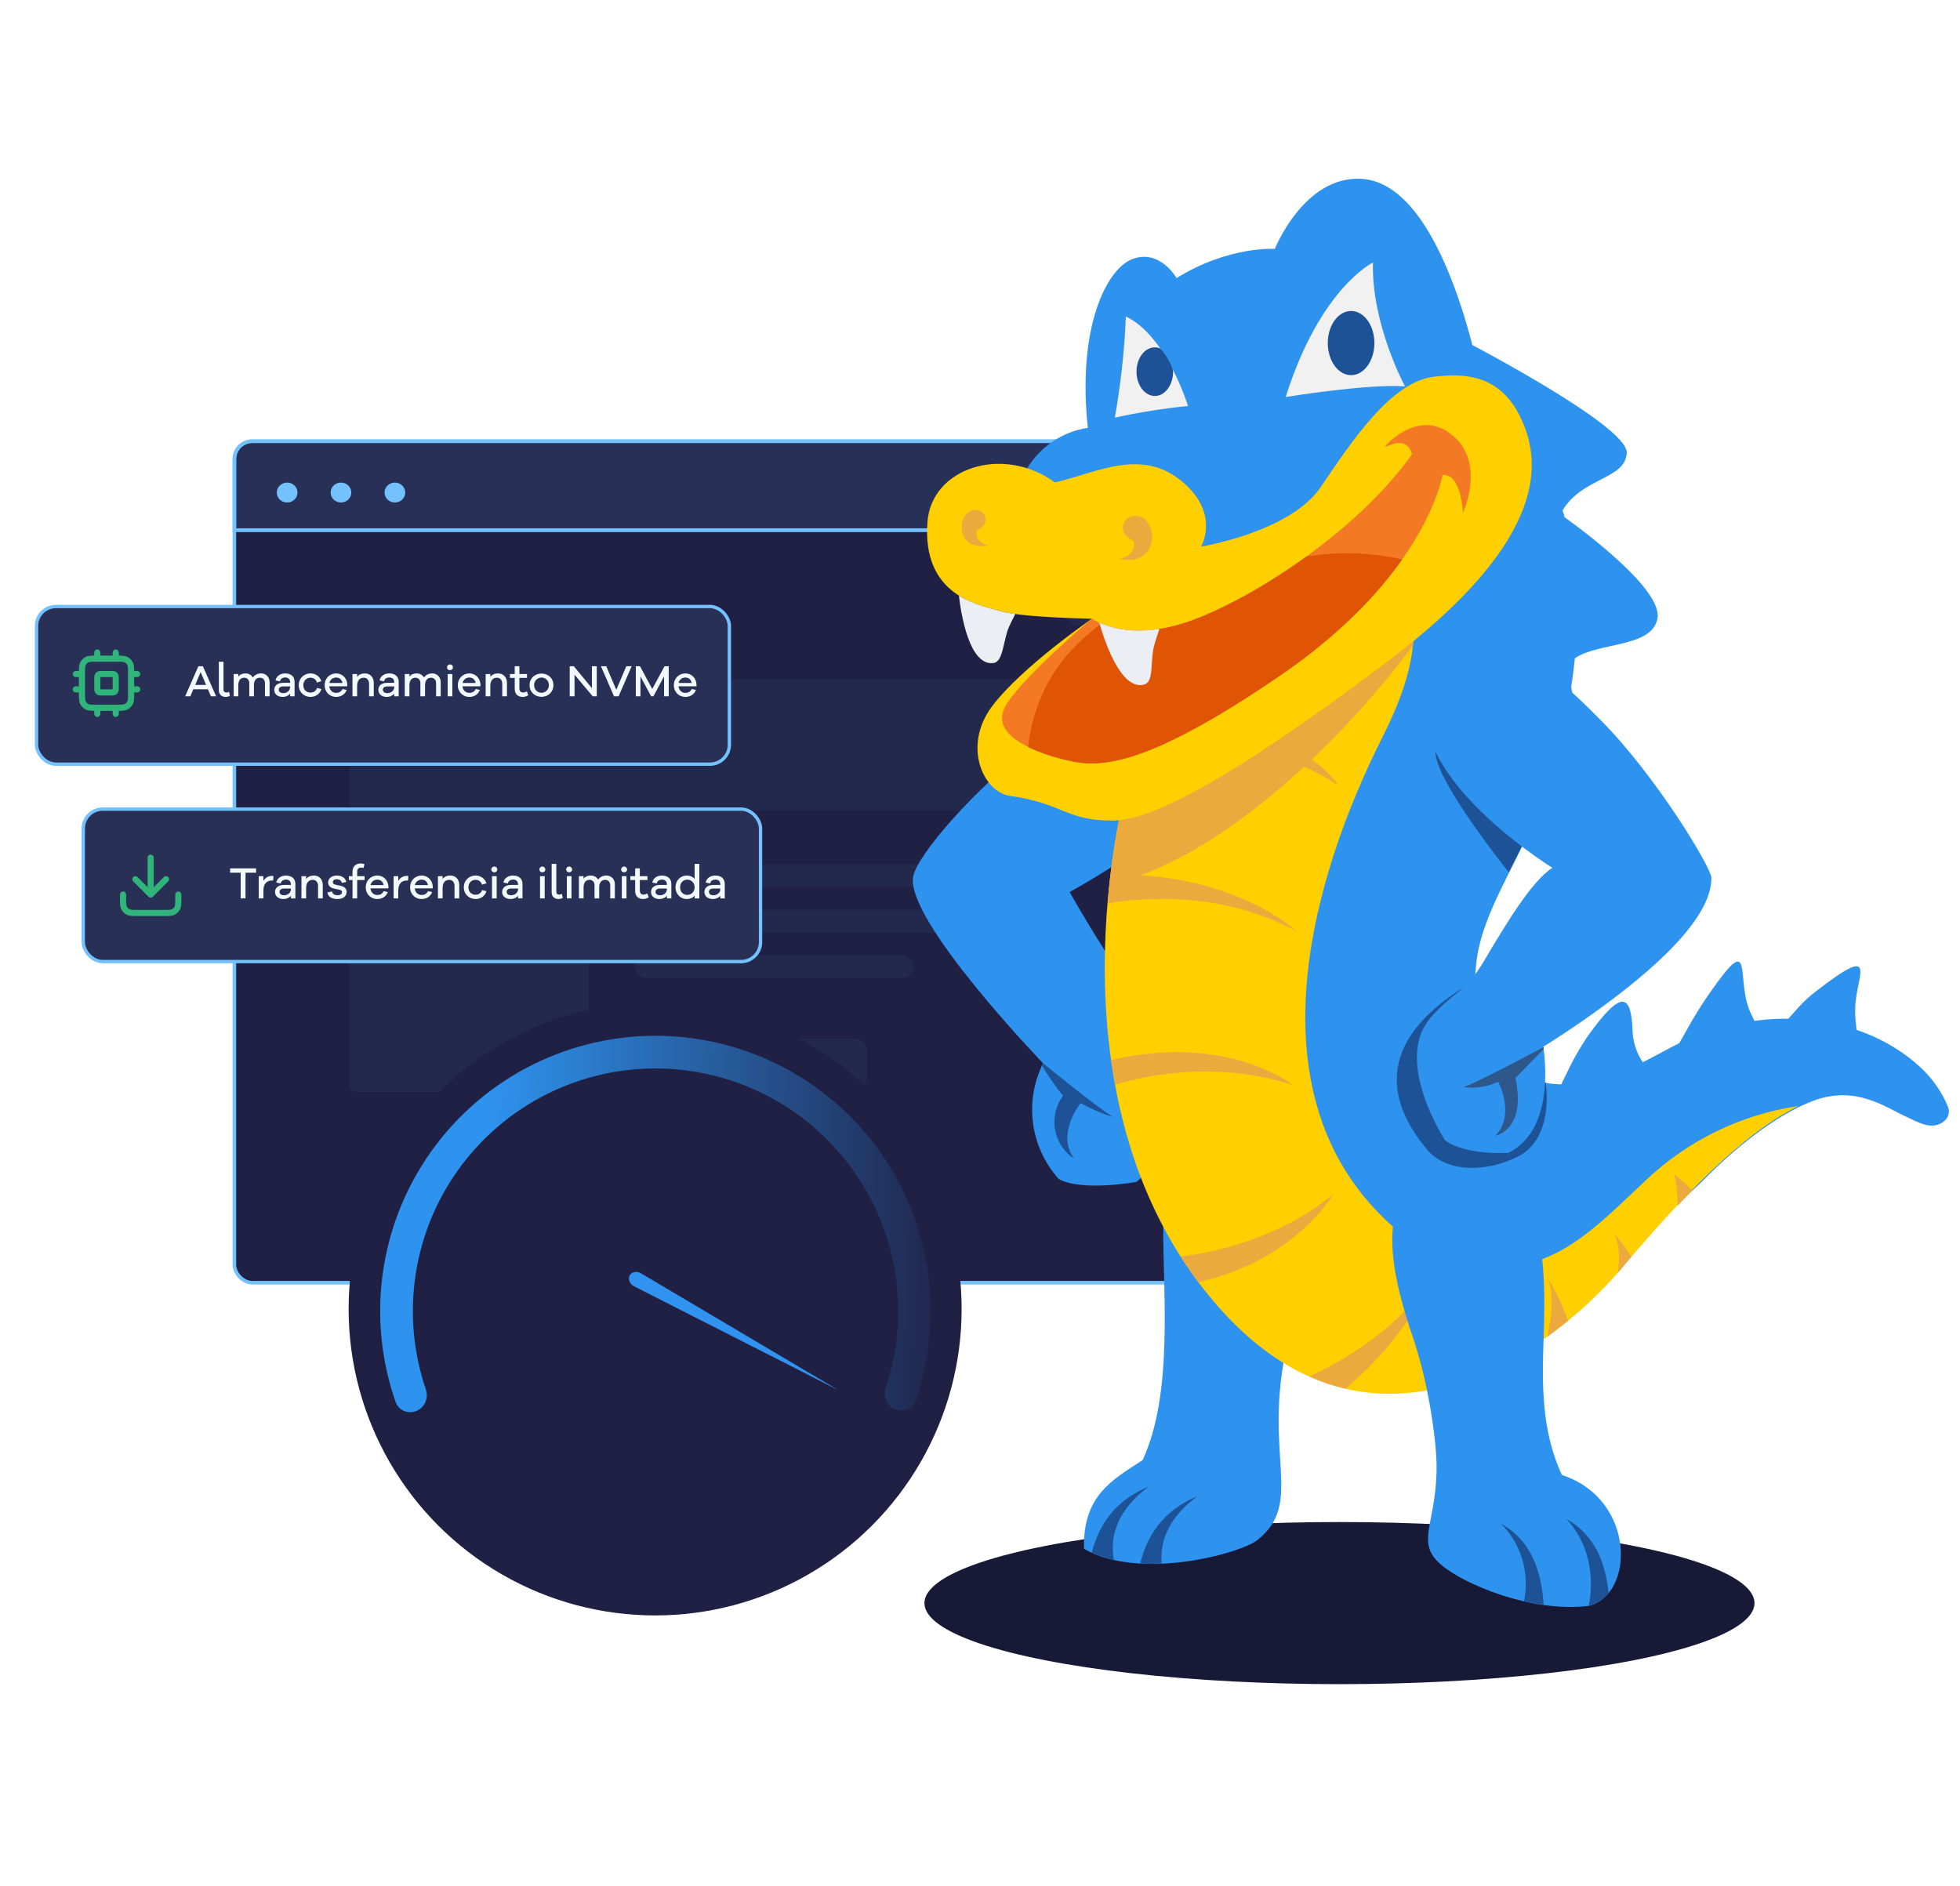
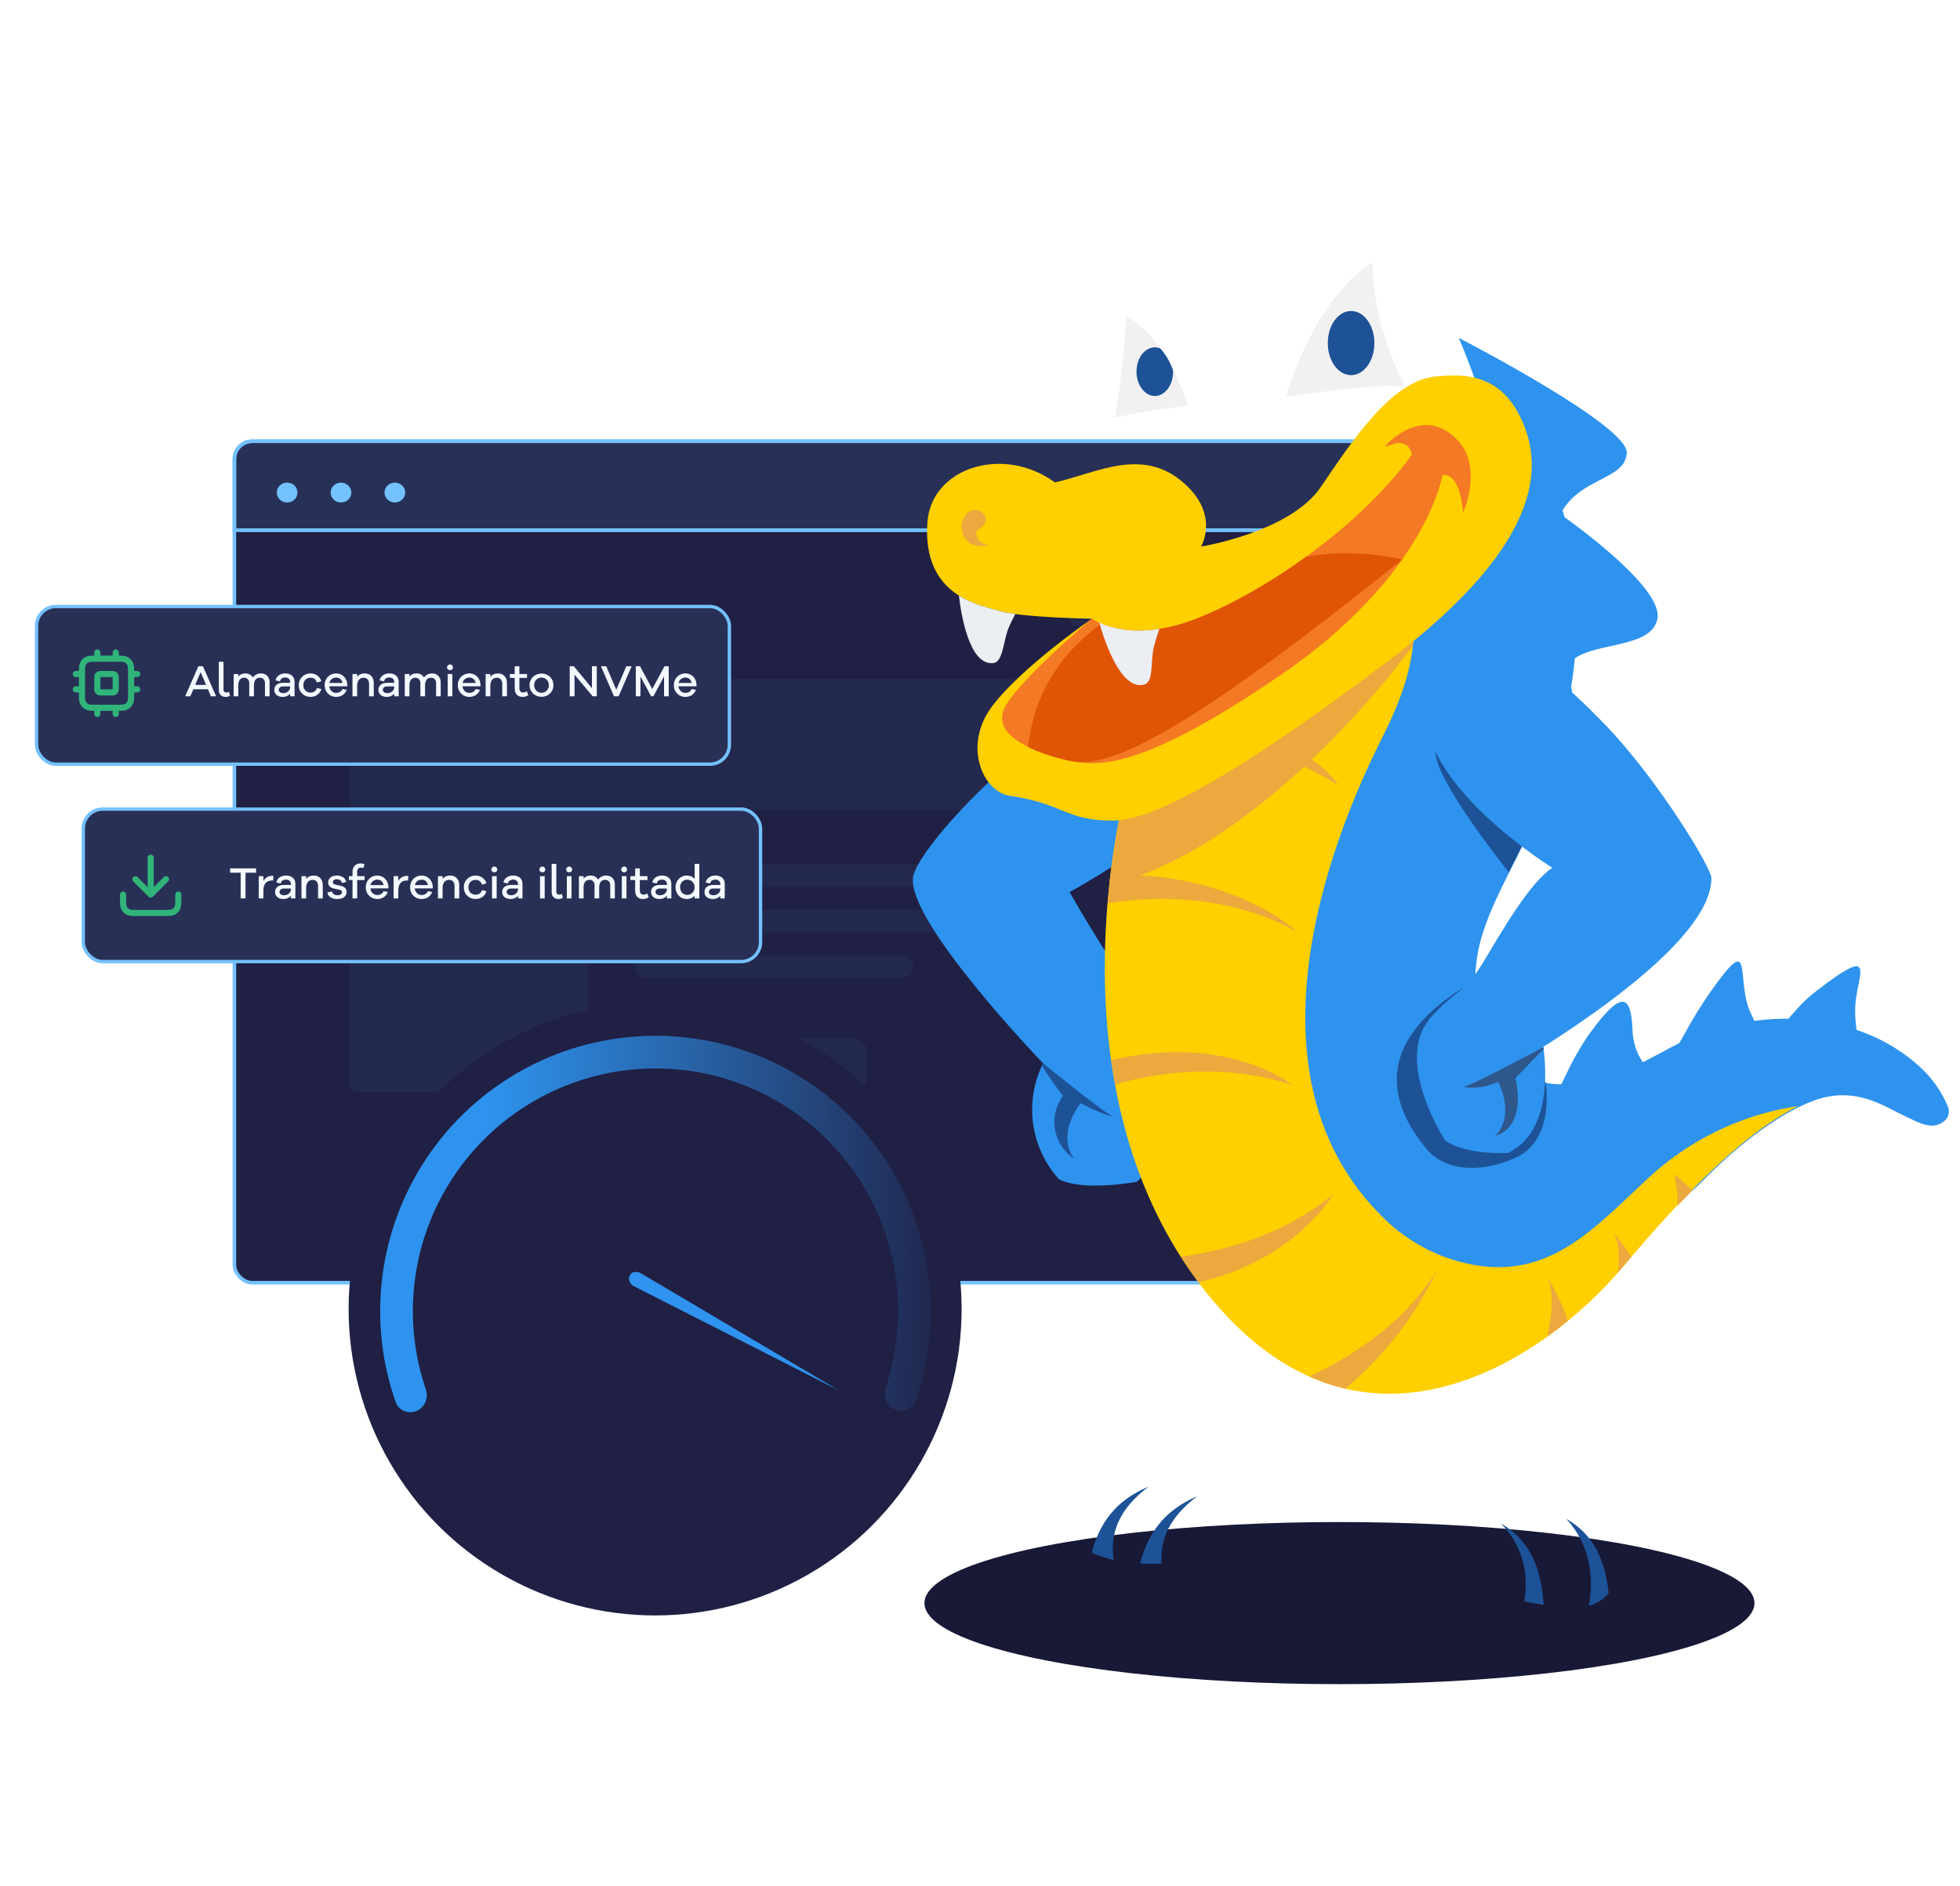
<svg xmlns="http://www.w3.org/2000/svg" width="450" height="433" viewBox="0 0 450 433" fill="none">
  <ellipse cx="1.839" cy="1.77" rx="1.839" ry="1.77" transform="matrix(1 0 0 -1 61.47 114.131)" fill="#74C1FF" />
  <ellipse cx="1.839" cy="1.77" rx="1.839" ry="1.77" transform="matrix(1 0 0 -1 71.032 114.131)" fill="#74C1FF" />
  <ellipse cx="1.839" cy="1.77" rx="1.839" ry="1.77" transform="matrix(1 0 0 -1 80.602 114.131)" fill="#74C1FF" />
  <rect x="53.815" y="101.314" width="261.435" height="193.235" rx="4.114" fill="#1F2044" stroke="#74C1FF" stroke-width="0.823" />
  <path d="M53.815 105.428C53.815 103.156 55.657 101.314 57.929 101.314H311.136C313.408 101.314 315.25 103.156 315.25 105.428V121.728H53.815V105.428Z" fill="#74C1FF" fill-opacity="0.1" stroke="#74C1FF" stroke-width="0.823" />
  <path d="M54.395 121.726H315.714" stroke="#74C1FF" stroke-width="0.823" />
  <ellipse cx="2.378" cy="2.288" rx="2.378" ry="2.288" transform="matrix(1 0 0 -1 63.548 115.392)" fill="#74C1FF" />
  <ellipse cx="2.378" cy="2.288" rx="2.378" ry="2.288" transform="matrix(1 0 0 -1 75.911 115.392)" fill="#74C1FF" />
  <ellipse cx="2.378" cy="2.288" rx="2.378" ry="2.288" transform="matrix(1 0 0 -1 88.285 115.392)" fill="#74C1FF" />
  <rect x="145.763" y="198.454" width="97.908" height="5.222" rx="2.611" fill="#283056" fill-opacity="0.5" />
  <rect x="145.763" y="208.896" width="97.908" height="5.222" rx="2.611" fill="#283056" fill-opacity="0.5" />
  <rect x="145.763" y="219.34" width="63.966" height="5.222" rx="2.611" fill="#283056" fill-opacity="0.5" />
  <rect x="145.763" y="238.429" width="53.3" height="11.845" rx="2.961" fill="#283056" fill-opacity="0.5" />
  <rect x="81.942" y="140.315" width="23.133" height="3.423" rx="1.712" fill="#283056" fill-opacity="0.5" />
  <rect x="245.562" y="140.315" width="8.675" height="3.423" rx="1.712" fill="#283056" fill-opacity="0.5" />
  <rect x="255.198" y="140.315" width="8.675" height="3.423" rx="1.712" fill="#283056" fill-opacity="0.5" />
  <rect x="264.838" y="140.315" width="8.675" height="3.423" rx="1.712" fill="#283056" fill-opacity="0.5" />
  <rect x="274.479" y="140.315" width="8.675" height="3.423" rx="1.712" fill="#283056" fill-opacity="0.5" />
  <rect x="80.169" y="155.906" width="205.644" height="30.137" rx="1.773" fill="#283056" fill-opacity="0.5" />
  <rect x="80.169" y="197.567" width="54.957" height="53.184" rx="1.773" fill="#283056" fill-opacity="0.5" />
  <ellipse cx="307.53" cy="368.119" rx="95.288" ry="18.614" fill="#181936" />
-   <path fill-rule="evenodd" clip-rule="evenodd" d="M267.075 281.185C276.366 290.193 285.656 302.44 294.946 311.448C290.489 334.909 299.216 345.231 288.706 353.63C284.905 356.68 261.82 363.108 248.87 355.648C248.589 343.495 255.251 339.882 262.336 335.284C269.515 319.8 266.935 296.387 267.075 281.185Z" fill="#2E93EE" />
  <path fill-rule="evenodd" clip-rule="evenodd" d="M261.773 359.025C263.415 352.55 266.934 346.967 274.864 343.588C268.576 348.327 266.277 353.489 266.699 359.025C265.057 359.119 263.368 359.119 261.773 359.025Z" fill="#1D5297" />
  <path fill-rule="evenodd" clip-rule="evenodd" d="M250.653 356.539C252.342 350.157 255.814 344.668 263.697 341.383C256.893 346.498 254.735 352.175 255.72 358.228C253.937 357.806 252.248 357.242 250.653 356.539Z" fill="#1D5297" />
  <path fill-rule="evenodd" clip-rule="evenodd" d="M276.476 162.636C281.208 169.456 283.325 183.824 245.577 204.846C251.893 215.957 258.866 226.68 266.457 236.959C271.444 241.924 274.642 255.165 269.632 261.785C267.095 265.294 264.183 268.514 260.949 271.388C260.949 271.388 248.419 273.704 243.077 270.727C239.882 267.175 237.83 262.74 237.189 258.001C236.549 253.261 237.349 248.439 239.486 244.163C239.486 244.163 207.667 211.139 209.673 201.208C211.679 191.278 261.447 140.953 276.476 162.636Z" fill="#2E93EE" />
  <path fill-rule="evenodd" clip-rule="evenodd" d="M239.483 244.157C239.483 244.157 252.378 254.709 255.619 256.514C253.012 255.717 250.499 254.641 248.122 253.304C248.122 253.304 242.403 260.23 246.598 266.078C245.455 265.322 244.478 264.341 243.726 263.194C242.975 262.047 242.464 260.758 242.226 259.407C241.988 258.055 242.028 256.669 242.342 255.333C242.656 253.998 243.239 252.74 244.054 251.638C242.324 249.476 240.744 247.198 239.327 244.818L239.483 244.157Z" fill="#1D5297" />
  <path fill-rule="evenodd" clip-rule="evenodd" d="M374.825 236.719C374.919 239.206 375.67 241.645 377.031 243.71C379.236 247.182 380.503 246.807 375.013 249.763C370.931 251.827 366.52 253.188 361.969 253.798C354.227 255.065 356.057 254.173 359.435 246.994C360.937 243.757 362.673 240.66 364.69 237.704C372.198 227.288 374.497 227.992 374.825 236.719Z" fill="#2E93EE" />
  <path fill-rule="evenodd" clip-rule="evenodd" d="M402.18 233.106C404.995 238.361 400.678 239.159 395.141 241.083C393.077 241.786 390.919 242.302 388.76 242.49C382.52 243.147 384.115 242.256 386.883 237.188C388.573 234.091 390.402 231.088 392.42 228.179C403.306 212.555 398.097 225.458 402.18 233.106Z" fill="#2E93EE" />
  <path fill-rule="evenodd" clip-rule="evenodd" d="M260.509 210.984C260.744 205.682 261.072 200.333 261.823 195.031C263.981 179.5 258.539 164.58 268.017 151.958C275.712 141.636 285.518 133.941 296.263 127.09C311.559 117.331 328.357 109.307 341.823 96.967C339.899 90.398 337.6 83.923 334.925 77.589C334.925 77.589 373.823 97.624 373.494 104.005C373.166 110.105 363.312 109.589 358.761 117.19C358.902 117.706 359.09 118.222 359.23 118.785C363.688 121.976 381.893 135.489 380.532 142.105C379.172 148.767 367.066 147.407 361.576 151.16C361.342 153.319 361.107 155.477 360.732 157.635C361.576 162.515 362.327 169.929 360.122 173.448C358.01 176.779 357.4 176.357 356.134 177.061C355.007 180.72 353.741 184.333 352.333 187.899C348.908 196.627 343.653 204.65 340.697 213.471C338.585 219.618 338.116 226.233 339.383 232.615C340.087 237.213 342.339 241.389 345.764 244.532C350.081 248.286 355.758 249.318 361.342 248.943C369.224 248.427 376.685 244.251 383.488 240.591C401.6 230.926 425.764 231.254 440.778 244.955C443.547 247.488 445.752 250.585 447.206 254.057C447.77 255.277 447.347 256.732 446.268 257.529C443.5 259.735 440.075 257.53 437.588 256.403C432.755 254.198 425.951 249.084 416.145 252.837C407.371 256.169 397.658 264.286 391.183 270.902C385.553 276.579 379.078 280.474 373.87 286.526C365.94 295.77 359.418 300.133 349.565 307.359C324.134 326.034 301.753 321.154 281.342 299.477C265.061 282.163 263.841 263.348 261.495 240.216C260.415 230.409 260.134 220.697 260.509 210.984Z" fill="#2E93EE" />
  <path fill-rule="evenodd" clip-rule="evenodd" d="M425.948 231.265C425.897 232.565 425.948 233.813 426.102 235.113C426.547 239.764 427.06 238.96 421.297 239.473C418.749 239.729 416.184 239.729 413.636 239.37C406.284 238.276 408.985 235.711 412.781 231.47C414.081 230.017 415.535 228.666 417.142 227.469C431.608 216.303 426.154 224.169 425.948 231.265Z" fill="#2E93EE" />
  <path fill-rule="evenodd" clip-rule="evenodd" d="M412.841 253.986C399.703 260.555 385.815 275.241 372.395 291.147C354.894 311.933 311.211 342.525 275.129 294.432C241.158 249.106 257.158 185.623 259.129 178.397C259.223 178.162 259.27 177.928 259.363 177.646C260.49 176.192 290.8 137.529 318.53 131.805C325.944 138.233 327.351 149.541 317.498 169.06C300.935 201.904 287.657 249.763 317.123 279.135C321.486 283.64 326.882 287.018 332.794 289.036C353.768 295.933 364.841 283.218 377.932 270.971C387.551 261.869 399.75 255.91 412.841 253.986Z" fill="#FFCF00" />
  <path fill-rule="evenodd" clip-rule="evenodd" d="M271.093 288.567C279.491 287.487 293.896 284.25 306.095 274.256C306.095 274.256 297.462 289.411 275.128 294.432C273.72 292.508 272.36 290.537 271.093 288.567Z" fill="#ECA93E" />
  <path fill-rule="evenodd" clip-rule="evenodd" d="M330.025 291.476C325.052 302.033 317.826 311.37 308.911 318.877C306.049 318.22 303.28 317.282 300.606 316.062C308.582 312.402 322.096 304.66 330.025 291.476Z" fill="#ECA93E" />
  <path fill-rule="evenodd" clip-rule="evenodd" d="M374.553 288.613C373.849 289.457 373.098 290.302 372.395 291.147C372.066 291.522 371.738 291.944 371.409 292.32C371.925 288.847 371.832 285.469 370.471 283.076C371.972 284.859 373.333 286.689 374.553 288.613Z" fill="#ECA93E" />
  <path fill-rule="evenodd" clip-rule="evenodd" d="M360.007 303.299C358.506 304.519 356.911 305.739 355.268 306.912C356.394 301.657 356.864 296.214 355.081 293.118C357.145 296.355 358.787 299.733 360.007 303.299Z" fill="#ECA93E" />
  <path fill-rule="evenodd" clip-rule="evenodd" d="M388.535 273.411C387.409 274.537 386.282 275.71 385.156 276.883C385.203 274.443 384.922 272.003 384.359 269.61C385.907 270.783 387.268 272.05 388.535 273.411Z" fill="#ECA93E" />
  <path fill-rule="evenodd" clip-rule="evenodd" d="M296.712 249.106C279.445 243.569 263.164 246.854 256.032 249.059C255.703 247.182 255.375 245.305 255.14 243.428C281.744 237.141 296.712 249.106 296.712 249.106Z" fill="#ECA93E" />
  <path fill-rule="evenodd" clip-rule="evenodd" d="M254.296 207.442C254.484 205.143 254.719 202.984 254.953 200.873C283.2 200.169 297.745 213.917 297.745 213.917C280.853 204.673 262.977 205.987 254.296 207.442Z" fill="#ECA93E" />
  <path fill-rule="evenodd" clip-rule="evenodd" d="M265.463 170.42C266.542 169.153 267.809 167.792 269.123 166.338C299.152 166.338 307.222 180.273 307.222 180.273C294.788 172.438 280.102 168.965 265.463 170.42Z" fill="#ECA93E" />
  <path fill-rule="evenodd" clip-rule="evenodd" d="M254.719 203.124C255.422 196.368 256.549 189.611 258.05 182.949C258.754 182.526 259.505 182.057 260.208 181.635C269.78 175.394 311.962 149.823 324.302 142.456C324.583 144.333 324.583 146.21 324.443 148.133C311.305 166.151 282.214 196.884 254.719 203.124Z" fill="#ECA93E" />
-   <path fill-rule="evenodd" clip-rule="evenodd" d="M350.332 276.477C345.921 269.955 338.32 267.422 332.924 268.126C313.64 270.659 319.74 293.463 324.338 306.929C327.951 317.486 329.828 330.811 329.828 336.911C329.781 350.19 324.76 354.178 330.954 359.386C336.303 363.891 351.646 370.319 364.643 368.77C375.341 366.33 375.669 344.278 358.59 338.694C353.851 328.419 354.039 317.861 354.414 306.882C354.649 299.422 355.259 283.797 350.332 276.477Z" fill="#2E93EE" />
  <path fill-rule="evenodd" clip-rule="evenodd" d="M354.415 368.536C352.913 368.301 351.365 368.02 349.91 367.691C351.224 361.216 349.254 354.506 344.608 349.861C351.6 353.85 353.899 360.653 354.415 368.536Z" fill="#1D5297" />
  <path fill-rule="evenodd" clip-rule="evenodd" d="M364.784 368.677C366.097 361.967 364.831 354.366 359.622 348.783C366.144 352.489 368.584 358.683 369.335 365.862C368.162 367.269 366.567 368.255 364.784 368.677Z" fill="#1D5297" />
  <path fill-rule="evenodd" clip-rule="evenodd" d="M354.868 248.543C354.868 248.543 357.073 261.305 348.44 265.622C341.12 269.235 332.112 269.329 327.607 263.933C321.414 256.472 312.17 241.082 337.132 226.068C352.522 216.777 353.32 248.308 353.32 248.308L354.868 248.543Z" fill="#1D5297" />
  <path fill-rule="evenodd" clip-rule="evenodd" d="M352.755 187.31C349.518 194.349 346.562 199.791 346.421 200.307C346.421 200.307 326.292 175.346 330.046 171.217C334.175 166.665 349.612 181.774 352.755 187.31Z" fill="#1D5297" />
  <path fill-rule="evenodd" clip-rule="evenodd" d="M333.144 150.806C311.561 171.639 356.417 199.275 356.417 199.275C351.537 202.372 345.344 212.882 340.745 220.624C336.147 228.366 334.317 227.052 328.64 233.48C322.962 239.908 339.103 249.433 339.103 249.433C339.103 249.433 393.062 220.249 392.921 201.574C392.921 199.275 380.393 178.442 367.725 165.586C361.344 159.111 343.467 140.812 333.144 150.806Z" fill="#2E93EE" />
  <path fill-rule="evenodd" clip-rule="evenodd" d="M354.117 239.064C354.117 239.064 358.152 258.958 346.281 264.729C346.281 264.729 336.663 265.386 331.783 261.867C331.783 261.867 319.584 243.193 328.686 233.48C337.742 223.768 354.117 239.064 354.117 239.064Z" fill="#2E93EE" />
  <path fill-rule="evenodd" clip-rule="evenodd" d="M354.351 240.473C354.351 240.473 338.727 248.825 336.005 249.622C338.727 249.998 341.495 249.575 343.982 248.402C343.982 248.402 348.017 256.003 343.325 260.789C343.325 260.789 350.504 259.522 347.923 247.558L354.445 240.848L354.351 240.473Z" fill="#2E578C" />
-   <path fill-rule="evenodd" clip-rule="evenodd" d="M340.368 89.757C340.368 89.757 332.251 41.851 312.357 41.053C299.313 40.49 292.697 57.147 292.697 57.147C292.697 57.147 282.093 56.443 270.128 63.856C270.128 63.856 266.468 57.288 260.228 59.399C253.987 61.51 247.278 75.399 249.764 98.249C243.759 99.141 238.55 102.754 235.547 108.009C235.547 108.009 238.269 111.997 242.351 112.372C246.48 112.748 264.216 106.273 269.049 110.496C273.882 114.718 275.993 117.909 275.383 125.698C275.383 125.698 294.902 123.821 303.723 112.654C312.544 101.487 320.005 79.763 340.368 89.757Z" fill="#2E93EE" />
  <path d="M272.756 93.228C272.756 93.228 267.876 77.134 258.492 72.677C258.164 80.466 257.319 88.207 255.958 95.903C261.495 94.683 267.125 93.791 272.756 93.228Z" fill="#F1F1F2" />
  <path d="M315.219 60.291C315.219 60.291 303.113 66.062 295.184 91.165C295.184 91.165 314.186 88.068 322.585 88.725C322.538 88.678 314.843 74.414 315.219 60.291Z" fill="#F1F1F2" />
  <path fill-rule="evenodd" clip-rule="evenodd" d="M310.199 71.411C307.243 71.411 304.85 74.695 304.85 78.777C304.85 82.859 307.243 86.144 310.199 86.144C313.155 86.144 315.548 82.859 315.548 78.777C315.548 74.695 313.155 71.411 310.199 71.411Z" fill="#1D5297" />
  <path fill-rule="evenodd" clip-rule="evenodd" d="M265.154 90.93C262.855 90.93 260.932 88.444 260.932 85.347C260.932 82.25 262.808 79.763 265.154 79.763C265.577 79.763 266.046 79.857 266.421 80.045C267.688 81.452 268.673 83.141 269.283 84.924C269.283 85.065 269.33 85.206 269.33 85.347C269.33 88.444 267.454 90.93 265.154 90.93Z" fill="#1D5297" />
  <path fill-rule="evenodd" clip-rule="evenodd" d="M250.702 142.073C250.702 142.073 235.125 141.839 229.87 140.384C224.615 138.976 211.711 136.771 212.931 119.927C213.776 107.493 230.198 102.05 242.21 110.777C252.063 108.572 262.996 102.05 272.802 111.856C279.746 118.801 275.758 125.51 275.758 125.51C275.758 125.51 296.216 122.226 303.254 111.809C310.339 101.393 319.441 87.458 329.482 86.472C334.737 85.956 343.605 85.205 348.767 95.2C353.928 105.241 356.462 123.352 318.409 152.02C280.356 180.689 263.559 188.431 255.301 188.431C244.697 188.431 244.087 184.489 231.887 182.753C225.694 181.862 220.955 171.305 227.758 162.202C234.609 153.1 250.702 142.073 250.702 142.073Z" fill="#FFCF00" />
  <path fill-rule="evenodd" clip-rule="evenodd" d="M318.034 102.426C318.034 102.426 326.245 92.901 334.222 100.643C340.837 107.024 335.911 117.722 335.911 117.722C335.911 117.722 335.442 108.479 331.172 109.089C331.172 109.089 327.559 132.127 293.87 155.118C260.181 178.109 250.797 176.091 243.477 174.167C236.158 172.244 227.806 168.49 230.621 162.578C233.436 156.666 250.656 142.027 250.656 142.027C250.656 142.027 258.351 147.798 273.037 142.684C287.676 137.522 311.606 121.992 324.181 104.35C324.181 104.35 323.524 100.033 318.503 102.473" fill="#F47924" />
  <path fill-rule="evenodd" clip-rule="evenodd" d="M284.653 132.586C284.418 132.68 284.184 132.821 283.949 132.962C284.184 132.821 284.418 132.68 284.653 132.586Z" fill="#C56428" />
-   <path fill-rule="evenodd" clip-rule="evenodd" d="M252.814 143.199C256.052 144.56 262.855 146.249 273.037 142.683C280.497 140.055 290.398 134.706 299.922 127.809C307.242 126.589 314.702 126.824 321.928 128.466C316.392 136.302 307.664 145.733 293.87 155.164C260.181 178.202 250.797 176.137 243.477 174.213C240.896 173.557 238.409 172.665 236.017 171.539C238.081 154.038 248.967 146.296 252.814 143.199Z" fill="#E05406" />
-   <path fill-rule="evenodd" clip-rule="evenodd" d="M261.729 118.612C258.304 117.533 255.676 122.132 260.181 124.149C260.837 125.838 259.805 127.715 257.037 128.372C265.811 130.155 266.14 120.208 261.729 118.612Z" fill="#ECA93E" />
+   <path fill-rule="evenodd" clip-rule="evenodd" d="M252.814 143.199C256.052 144.56 262.855 146.249 273.037 142.683C280.497 140.055 290.398 134.706 299.922 127.809C307.242 126.589 314.702 126.824 321.928 128.466C260.181 178.202 250.797 176.137 243.477 174.213C240.896 173.557 238.409 172.665 236.017 171.539C238.081 154.038 248.967 146.296 252.814 143.199Z" fill="#E05406" />
  <path fill-rule="evenodd" clip-rule="evenodd" d="M223.066 117.204C225.882 116.313 228.04 120.114 224.333 121.756C223.817 123.163 224.662 124.712 226.961 125.228C219.735 126.729 219.453 118.518 223.066 117.204Z" fill="#ECA93E" />
  <path fill-rule="evenodd" clip-rule="evenodd" d="M262.761 157.181C257.271 158.777 253.424 146.671 252.391 142.964C254.69 144.044 259.336 145.498 266.186 144.419C265.717 145.827 265.248 147.234 264.966 148.313C264.075 151.645 264.966 156.524 262.761 157.181Z" fill="#EBEEF2" />
  <path fill-rule="evenodd" clip-rule="evenodd" d="M229.87 140.384C230.949 140.666 232.028 140.854 233.107 140.994C232.544 142.027 232.075 143.059 231.7 143.857C230.292 147 230.386 151.974 228.087 152.255C222.503 152.959 220.627 140.854 220.157 136.771C223.629 138.93 227.524 139.727 229.87 140.384Z" fill="#EBEEF2" />
  <circle cx="150.411" cy="300.581" r="70.37" fill="#1F2044" />
  <path d="M95.636 323.989C93.725 324.788 91.516 323.889 90.832 321.933C87.822 313.331 86.703 304.165 87.57 295.063C88.555 284.715 92.078 274.769 97.826 266.107C103.573 257.445 111.369 250.334 120.521 245.404C129.673 240.474 139.9 237.877 150.295 237.844C160.691 237.81 170.934 240.341 180.118 245.212C189.302 250.083 197.142 257.144 202.945 265.769C208.749 274.394 212.335 284.317 213.387 294.659C214.313 303.755 213.253 312.928 210.299 321.549C209.627 323.509 207.424 324.422 205.507 323.635C203.59 322.849 202.687 320.66 203.343 318.694C205.838 311.22 206.723 303.286 205.922 295.418C204.995 286.304 201.834 277.559 196.72 269.957C191.606 262.356 184.695 256.134 176.602 251.841C168.508 247.548 159.481 245.318 150.319 245.347C141.158 245.377 132.145 247.665 124.079 252.01C116.013 256.355 109.143 262.622 104.078 270.255C99.013 277.889 95.908 286.655 95.04 295.775C94.29 303.648 95.226 311.575 97.769 319.034C98.437 320.995 97.548 323.19 95.636 323.989Z" fill="url(#paint0_linear_665_55945)" />
  <path fill-rule="evenodd" clip-rule="evenodd" d="M192.547 319.256L146.9 292.23C146.9 292.23 145.286 291.614 144.597 292.847C143.908 294.079 145.226 295.195 145.226 295.195L192.547 319.256Z" fill="#2F93EF" />
  <rect x="8.386" y="139.271" width="159.071" height="36.207" rx="4.467" fill="#283056" />
  <rect x="8.386" y="139.271" width="159.071" height="36.207" rx="4.467" stroke="#74C1FF" stroke-width="0.772" />
  <g clip-path="url(#clip0_665_55945)">
    <path fill-rule="evenodd" clip-rule="evenodd" d="M22.344 149.133C22.733 149.133 23.049 149.449 23.049 149.838V150.543H25.868V149.838C25.868 149.449 26.184 149.133 26.573 149.133C26.962 149.133 27.278 149.449 27.278 149.838V150.544C27.613 150.547 27.906 150.553 28.16 150.574C28.557 150.607 28.921 150.676 29.263 150.85C29.794 151.121 30.225 151.552 30.495 152.083C30.669 152.425 30.739 152.789 30.771 153.185C30.792 153.44 30.799 153.732 30.801 154.068H31.507C31.897 154.068 32.212 154.383 32.212 154.772C32.212 155.162 31.897 155.477 31.507 155.477H30.802V157.592H31.507C31.897 157.592 32.212 157.908 32.212 158.297C32.212 158.686 31.897 159.002 31.507 159.002H30.802V159.172C30.802 159.739 30.802 160.208 30.771 160.589C30.739 160.985 30.669 161.35 30.495 161.692C30.225 162.222 29.794 162.654 29.263 162.924C28.921 163.098 28.557 163.168 28.16 163.2C27.906 163.221 27.613 163.228 27.278 163.23V163.936C27.278 164.325 26.962 164.641 26.573 164.641C26.184 164.641 25.868 164.325 25.868 163.936V163.231H23.049V163.936C23.049 164.325 22.733 164.641 22.344 164.641C21.954 164.641 21.639 164.325 21.639 163.936V163.23C21.304 163.228 21.011 163.221 20.756 163.2C20.36 163.168 19.996 163.098 19.654 162.924C19.123 162.654 18.692 162.222 18.422 161.692C18.247 161.35 18.178 160.985 18.145 160.589C18.114 160.208 18.114 159.739 18.114 159.172L18.114 159.002H17.41C17.02 159.002 16.705 158.686 16.705 158.297C16.705 157.908 17.02 157.592 17.41 157.592H18.114V155.477H17.41C17.02 155.477 16.705 155.162 16.705 154.772C16.705 154.383 17.02 154.068 17.41 154.068H18.116C18.118 153.732 18.125 153.44 18.145 153.185C18.178 152.789 18.247 152.425 18.422 152.083C18.692 151.552 19.123 151.121 19.654 150.85C19.996 150.676 20.36 150.607 20.756 150.574C21.011 150.553 21.304 150.547 21.639 150.544V149.838C21.639 149.449 21.954 149.133 22.344 149.133ZM22.203 151.953C21.599 151.953 21.189 151.953 20.871 151.979C20.562 152.005 20.404 152.05 20.294 152.107C20.029 152.242 19.813 152.457 19.678 152.723C19.622 152.833 19.576 152.991 19.551 153.3C19.525 153.617 19.524 154.028 19.524 154.631V159.143C19.524 159.747 19.525 160.157 19.551 160.474C19.576 160.783 19.622 160.941 19.678 161.052C19.813 161.317 20.029 161.533 20.294 161.668C20.404 161.724 20.562 161.77 20.871 161.795C21.189 161.821 21.599 161.821 22.203 161.821H26.714C27.318 161.821 27.728 161.821 28.046 161.795C28.355 161.77 28.513 161.724 28.623 161.668C28.888 161.533 29.104 161.317 29.239 161.052C29.295 160.941 29.341 160.783 29.366 160.474C29.392 160.157 29.393 159.747 29.393 159.143V154.631C29.393 154.028 29.392 153.617 29.366 153.3C29.341 152.991 29.295 152.833 29.239 152.723C29.104 152.457 28.888 152.242 28.623 152.107C28.513 152.05 28.355 152.005 28.046 151.979C27.728 151.953 27.318 151.953 26.714 151.953H22.203ZM23.449 154.068H25.468C25.646 154.068 25.819 154.068 25.966 154.08C26.127 154.093 26.317 154.124 26.508 154.221C26.773 154.356 26.989 154.572 27.124 154.837C27.222 155.029 27.253 155.219 27.266 155.38C27.278 155.527 27.278 155.7 27.278 155.878V157.896C27.278 158.074 27.278 158.248 27.266 158.394C27.253 158.556 27.222 158.746 27.124 158.937C26.989 159.202 26.773 159.418 26.508 159.553C26.317 159.651 26.127 159.682 25.966 159.695C25.819 159.707 25.646 159.707 25.468 159.707H23.449C23.271 159.707 23.098 159.707 22.951 159.695C22.79 159.682 22.6 159.651 22.409 159.553C22.143 159.418 21.928 159.202 21.793 158.937C21.695 158.746 21.664 158.556 21.651 158.394C21.639 158.248 21.639 158.074 21.639 157.897V155.878C21.639 155.7 21.639 155.527 21.651 155.38C21.664 155.219 21.695 155.029 21.793 154.837C21.928 154.572 22.143 154.356 22.409 154.221C22.6 154.124 22.79 154.093 22.951 154.08C23.098 154.068 23.271 154.068 23.449 154.068ZM23.057 155.485C23.056 155.488 23.056 155.491 23.056 155.495C23.049 155.577 23.049 155.691 23.049 155.9V157.874C23.049 158.083 23.049 158.197 23.056 158.28C23.056 158.283 23.056 158.286 23.057 158.289C23.06 158.289 23.063 158.289 23.066 158.29C23.148 158.296 23.263 158.297 23.472 158.297H25.445C25.654 158.297 25.769 158.296 25.851 158.29C25.854 158.289 25.857 158.289 25.86 158.289C25.86 158.286 25.861 158.283 25.861 158.28C25.868 158.197 25.868 158.083 25.868 157.874V155.9C25.868 155.691 25.868 155.577 25.861 155.495C25.861 155.491 25.86 155.488 25.86 155.485C25.857 155.485 25.854 155.485 25.851 155.485C25.769 155.478 25.654 155.477 25.445 155.477H23.472C23.263 155.477 23.148 155.478 23.066 155.485C23.063 155.485 23.06 155.485 23.057 155.485Z" fill="#30B47A" />
  </g>
  <path d="M49.619 159.887H48.424L47.744 158.28H44.386L43.707 159.887H42.512L45.55 152.986H46.58L49.619 159.887ZM47.312 157.271L46.065 154.336L44.819 157.271H47.312ZM51.313 151.956V158.425C51.313 158.775 51.581 159.022 51.973 159.022C52.148 159.022 52.385 158.96 52.591 158.868L52.797 159.764C52.529 159.908 52.251 160.031 51.787 160.031C50.86 160.031 50.242 159.413 50.242 158.486V151.956H51.313ZM59.959 154.634C61.019 154.634 61.895 155.427 61.895 156.632V159.887H60.834V156.849C60.834 156.097 60.34 155.623 59.68 155.623C58.846 155.623 58.3 156.21 58.3 157.353V159.887H57.229V156.849C57.229 156.097 56.735 155.623 56.075 155.623C55.251 155.623 54.716 156.21 54.716 157.353V159.887H53.645V154.778H54.716V155.355C55.087 154.902 55.622 154.634 56.353 154.634C57.085 154.634 57.723 154.974 58.053 155.572C58.465 154.995 59.114 154.634 59.959 154.634ZM65.461 154.634C66.769 154.634 67.635 155.324 67.635 156.56V159.887H66.615V159.3C66.234 159.722 65.667 160.031 64.874 160.031C63.731 160.031 62.969 159.372 62.969 158.414C62.969 157.456 63.7 156.797 65.018 156.797H66.615V156.643C66.615 155.984 66.172 155.572 65.523 155.572C64.833 155.572 64.39 155.881 64.277 156.457L63.257 156.241C63.432 155.283 64.318 154.634 65.461 154.634ZM65.039 159.166C65.894 159.166 66.615 158.569 66.615 157.786V157.621H64.998C64.369 157.621 63.999 157.941 63.999 158.394C63.999 158.857 64.411 159.166 65.039 159.166ZM71.29 159.043C71.97 159.043 72.536 158.692 72.794 157.971L73.782 158.229C73.494 159.321 72.474 160.031 71.29 160.031C69.827 160.031 68.591 158.95 68.591 157.333C68.591 155.736 69.827 154.634 71.29 154.634C72.444 154.634 73.453 155.335 73.782 156.426L72.752 156.725C72.546 155.973 71.97 155.623 71.29 155.623C70.342 155.623 69.642 156.323 69.642 157.333C69.642 158.373 70.342 159.043 71.29 159.043ZM79.737 157.22V157.59H75.597C75.7 158.538 76.39 159.104 77.142 159.104C77.708 159.104 78.285 158.94 78.646 158.219L79.603 158.425C79.181 159.496 78.275 160.031 77.142 160.031C75.751 160.031 74.536 158.96 74.536 157.343C74.536 155.716 75.741 154.634 77.183 154.634C78.553 154.634 79.686 155.685 79.737 157.22ZM77.183 155.582C76.513 155.582 75.793 156.004 75.628 156.828H78.635C78.471 155.994 77.883 155.582 77.183 155.582ZM83.766 154.634C84.992 154.634 85.816 155.52 85.816 156.797V159.887H84.734V157.014C84.734 156.179 84.25 155.623 83.519 155.623C82.602 155.623 81.995 156.241 81.995 157.529V159.887H80.924V154.778H81.995V155.407C82.407 154.912 83.004 154.634 83.766 154.634ZM89.36 154.634C90.668 154.634 91.534 155.324 91.534 156.56V159.887H90.514V159.3C90.133 159.722 89.566 160.031 88.773 160.031C87.63 160.031 86.868 159.372 86.868 158.414C86.868 157.456 87.599 156.797 88.918 156.797H90.514V156.643C90.514 155.984 90.071 155.572 89.422 155.572C88.732 155.572 88.289 155.881 88.176 156.457L87.156 156.241C87.331 155.283 88.217 154.634 89.36 154.634ZM88.938 159.166C89.793 159.166 90.514 158.569 90.514 157.786V157.621H88.897C88.269 157.621 87.898 157.941 87.898 158.394C87.898 158.857 88.31 159.166 88.938 159.166ZM99.247 154.634C100.308 154.634 101.184 155.427 101.184 156.632V159.887H100.123V156.849C100.123 156.097 99.628 155.623 98.969 155.623C98.135 155.623 97.589 156.21 97.589 157.353V159.887H96.518V156.849C96.518 156.097 96.023 155.623 95.364 155.623C94.54 155.623 94.005 156.21 94.005 157.353V159.887H92.933V154.778H94.005V155.355C94.375 154.902 94.911 154.634 95.642 154.634C96.374 154.634 97.012 154.974 97.342 155.572C97.754 154.995 98.403 154.634 99.247 154.634ZM103.318 152.574C103.71 152.574 103.998 152.883 103.998 153.244C103.998 153.625 103.71 153.903 103.318 153.903C102.917 153.903 102.628 153.625 102.628 153.244C102.628 152.883 102.917 152.574 103.318 152.574ZM103.854 159.887H102.783V154.778H103.854V159.887ZM110.316 157.22V157.59H106.175C106.278 158.538 106.968 159.104 107.72 159.104C108.286 159.104 108.863 158.94 109.224 158.219L110.182 158.425C109.759 159.496 108.853 160.031 107.72 160.031C106.329 160.031 105.114 158.96 105.114 157.343C105.114 155.716 106.319 154.634 107.761 154.634C109.131 154.634 110.264 155.685 110.316 157.22ZM107.761 155.582C107.092 155.582 106.371 156.004 106.206 156.828H109.213C109.049 155.994 108.462 155.582 107.761 155.582ZM114.344 154.634C115.57 154.634 116.394 155.52 116.394 156.797V159.887H115.313V157.014C115.313 156.179 114.828 155.623 114.097 155.623C113.18 155.623 112.573 156.241 112.573 157.529V159.887H111.502V154.778H112.573V155.407C112.985 154.912 113.582 154.634 114.344 154.634ZM120.958 158.744L121.288 159.64C120.804 159.928 120.453 160.031 120.021 160.031C118.919 160.031 118.177 159.413 118.177 158.147V155.664H117.075V154.778H118.177V152.986H119.248V154.778H120.999V155.664H119.248V158.074C119.248 158.713 119.588 159.022 120.093 159.022C120.361 159.022 120.69 158.919 120.958 158.744ZM124.33 154.665C125.834 154.665 127.06 155.747 127.06 157.333C127.06 158.919 125.834 160.011 124.33 160.011C122.816 160.011 121.58 158.919 121.58 157.333C121.58 155.747 122.816 154.665 124.33 154.665ZM124.33 159.084C125.206 159.084 126.019 158.394 126.019 157.333C126.019 156.272 125.206 155.582 124.33 155.582C123.434 155.582 122.631 156.272 122.631 157.333C122.631 158.394 123.434 159.084 124.33 159.084ZM137.015 152.986V159.887H136.078L131.906 154.933V159.887H130.804V152.986H131.741L135.903 158.023V152.986H137.015ZM145.026 152.986L142.028 159.887H140.967L137.97 152.986H139.186L141.493 158.394L143.8 152.986H145.026ZM153.533 152.986V159.887H152.461V155.324L150.02 159.887H149.495L147.044 155.324V159.887H145.972V152.986H146.941L149.752 158.208L152.575 152.986H153.533ZM159.914 157.22V157.59H155.774C155.877 158.538 156.567 159.104 157.319 159.104C157.885 159.104 158.462 158.94 158.823 158.219L159.781 158.425C159.358 159.496 158.452 160.031 157.319 160.031C155.928 160.031 154.713 158.96 154.713 157.343C154.713 155.716 155.918 154.634 157.36 154.634C158.73 154.634 159.863 155.685 159.914 157.22ZM157.36 155.582C156.691 155.582 155.97 156.004 155.805 156.828H158.812C158.648 155.994 158.06 155.582 157.36 155.582Z" fill="#F3F9FF" />
  <rect x="19.121" y="185.792" width="155.493" height="35.014" rx="4.467" fill="#283056" />
  <rect x="19.121" y="185.792" width="155.493" height="35.014" rx="4.467" stroke="#74C1FF" stroke-width="0.772" />
  <path fill-rule="evenodd" clip-rule="evenodd" d="M34.596 196.251C34.986 196.251 35.301 196.567 35.301 196.956V203.713L37.622 201.392C37.898 201.116 38.344 201.116 38.619 201.392C38.895 201.667 38.895 202.113 38.619 202.389L35.095 205.913C34.819 206.188 34.373 206.188 34.098 205.913L30.573 202.389C30.298 202.113 30.298 201.667 30.573 201.392C30.849 201.116 31.295 201.116 31.57 201.392L33.891 203.713V196.956C33.891 196.567 34.207 196.251 34.596 196.251ZM28.252 204.71C28.642 204.71 28.957 205.025 28.957 205.415V206.261C28.957 206.864 28.958 207.275 28.984 207.592C29.009 207.901 29.055 208.059 29.111 208.169C29.246 208.435 29.462 208.65 29.727 208.785C29.837 208.842 29.995 208.887 30.304 208.913C30.622 208.939 31.032 208.939 31.636 208.939H37.557C38.161 208.939 38.571 208.939 38.888 208.913C39.197 208.887 39.355 208.842 39.466 208.785C39.731 208.65 39.947 208.435 40.082 208.169C40.138 208.059 40.184 207.901 40.209 207.592C40.235 207.275 40.236 206.864 40.236 206.261V205.415C40.236 205.025 40.551 204.71 40.94 204.71C41.33 204.71 41.645 205.025 41.645 205.415V206.29C41.645 206.857 41.645 207.325 41.614 207.707C41.582 208.103 41.512 208.467 41.338 208.809C41.068 209.34 40.636 209.771 40.106 210.042C39.764 210.216 39.399 210.285 39.003 210.318C38.622 210.349 38.153 210.349 37.586 210.349H31.607C31.039 210.349 30.571 210.349 30.189 210.318C29.793 210.285 29.429 210.216 29.087 210.042C28.556 209.771 28.125 209.34 27.855 208.809C27.68 208.467 27.611 208.103 27.578 207.707C27.547 207.325 27.547 206.857 27.547 206.29L27.547 205.415C27.547 205.025 27.863 204.71 28.252 204.71Z" fill="#30B47A" />
  <path d="M58.798 200.398H56.368V206.3H55.255V200.398H52.835V199.399H58.798V200.398ZM62.424 201.129C62.548 201.129 62.651 201.129 62.785 201.17L62.713 202.2C62.63 202.19 62.507 202.19 62.414 202.19C61.116 202.19 60.478 203.097 60.478 204.497V206.3H59.407V201.191H60.478V202.283C60.89 201.603 61.539 201.129 62.424 201.129ZM65.641 201.047C66.949 201.047 67.814 201.737 67.814 202.973V206.3H66.794V205.713C66.413 206.135 65.847 206.444 65.053 206.444C63.91 206.444 63.148 205.785 63.148 204.827C63.148 203.869 63.879 203.21 65.198 203.21H66.794V203.055C66.794 202.396 66.351 201.984 65.702 201.984C65.012 201.984 64.569 202.293 64.456 202.87L63.436 202.654C63.611 201.696 64.497 201.047 65.641 201.047ZM65.218 205.579C66.073 205.579 66.794 204.981 66.794 204.199V204.034H65.177C64.549 204.034 64.178 204.353 64.178 204.806C64.178 205.27 64.59 205.579 65.218 205.579ZM72.056 201.047C73.282 201.047 74.106 201.933 74.106 203.21V206.3H73.025V203.426C73.025 202.592 72.541 202.036 71.809 202.036C70.893 202.036 70.285 202.654 70.285 203.941V206.3H69.214V201.191H70.285V201.819C70.697 201.325 71.294 201.047 72.056 201.047ZM75.168 204.93L76.24 204.703C76.312 205.311 76.847 205.569 77.517 205.569C78.135 205.569 78.526 205.29 78.526 204.889C78.526 204.58 78.31 204.384 77.836 204.281L76.724 204.054C75.838 203.859 75.333 203.385 75.333 202.664C75.333 201.716 76.126 201.047 77.352 201.047C78.526 201.047 79.319 201.665 79.505 202.52L78.485 202.736C78.403 202.242 77.98 201.902 77.321 201.902C76.693 201.902 76.415 202.211 76.415 202.571C76.415 202.86 76.579 203.045 77.033 203.148L78.248 203.416C79.072 203.591 79.577 204.075 79.577 204.796C79.577 205.867 78.701 206.444 77.424 206.444C76.281 206.444 75.302 205.96 75.168 204.93ZM83.708 202.077H82.008V206.3H80.937V202.077H80.103V201.191H80.937V200.12C80.937 198.977 81.689 198.266 82.822 198.266C83.141 198.266 83.419 198.328 83.698 198.451L83.44 199.327C83.255 199.255 83.059 199.224 82.894 199.224C82.359 199.224 82.008 199.553 82.008 200.12V201.191H83.708V202.077ZM89.181 203.632V204.003H85.04C85.143 204.951 85.833 205.517 86.585 205.517C87.152 205.517 87.728 205.352 88.089 204.631L89.047 204.837C88.625 205.908 87.718 206.444 86.585 206.444C85.195 206.444 83.979 205.373 83.979 203.756C83.979 202.128 85.184 201.047 86.626 201.047C87.996 201.047 89.129 202.097 89.181 203.632ZM86.626 201.994C85.957 201.994 85.236 202.417 85.071 203.241H88.079C87.914 202.406 87.327 201.994 86.626 201.994ZM93.385 201.129C93.508 201.129 93.611 201.129 93.745 201.17L93.673 202.2C93.591 202.19 93.467 202.19 93.374 202.19C92.077 202.19 91.438 203.097 91.438 204.497V206.3H90.367V201.191H91.438V202.283C91.85 201.603 92.499 201.129 93.385 201.129ZM99.36 203.632V204.003H95.219C95.323 204.951 96.013 205.517 96.764 205.517C97.331 205.517 97.908 205.352 98.268 204.631L99.226 204.837C98.804 205.908 97.897 206.444 96.764 206.444C95.374 206.444 94.159 205.373 94.159 203.756C94.159 202.128 95.364 201.047 96.806 201.047C98.176 201.047 99.309 202.097 99.36 203.632ZM96.806 201.994C96.136 201.994 95.415 202.417 95.25 203.241H98.258C98.093 202.406 97.506 201.994 96.806 201.994ZM103.389 201.047C104.615 201.047 105.439 201.933 105.439 203.21V206.3H104.357V203.426C104.357 202.592 103.873 202.036 103.142 202.036C102.225 202.036 101.617 202.654 101.617 203.941V206.3H100.546V201.191H101.617V201.819C102.029 201.325 102.627 201.047 103.389 201.047ZM109.189 205.455C109.869 205.455 110.435 205.105 110.693 204.384L111.682 204.642C111.393 205.733 110.374 206.444 109.189 206.444C107.726 206.444 106.49 205.363 106.49 203.745C106.49 202.149 107.726 201.047 109.189 201.047C110.343 201.047 111.352 201.747 111.682 202.839L110.652 203.138C110.446 202.386 109.869 202.036 109.189 202.036C108.241 202.036 107.541 202.736 107.541 203.745C107.541 204.786 108.241 205.455 109.189 205.455ZM113.496 198.987C113.887 198.987 114.176 199.296 114.176 199.656C114.176 200.037 113.887 200.316 113.496 200.316C113.094 200.316 112.806 200.037 112.806 199.656C112.806 199.296 113.094 198.987 113.496 198.987ZM114.032 206.3H112.96V201.191H114.032V206.3ZM117.784 201.047C119.092 201.047 119.958 201.737 119.958 202.973V206.3H118.938V205.713C118.557 206.135 117.99 206.444 117.197 206.444C116.054 206.444 115.292 205.785 115.292 204.827C115.292 203.869 116.023 203.21 117.341 203.21H118.938V203.055C118.938 202.396 118.495 201.984 117.846 201.984C117.156 201.984 116.713 202.293 116.6 202.87L115.58 202.654C115.755 201.696 116.641 201.047 117.784 201.047ZM117.362 205.579C118.217 205.579 118.938 204.981 118.938 204.199V204.034H117.321C116.693 204.034 116.322 204.353 116.322 204.806C116.322 205.27 116.734 205.579 117.362 205.579ZM124.52 198.987C124.912 198.987 125.2 199.296 125.2 199.656C125.2 200.037 124.912 200.316 124.52 200.316C124.119 200.316 123.83 200.037 123.83 199.656C123.83 199.296 124.119 198.987 124.52 198.987ZM125.056 206.3H123.985V201.191H125.056V206.3ZM127.727 198.369V204.837C127.727 205.187 127.995 205.435 128.386 205.435C128.561 205.435 128.798 205.373 129.004 205.28L129.21 206.176C128.942 206.32 128.664 206.444 128.201 206.444C127.274 206.444 126.656 205.826 126.656 204.899V198.369H127.727ZM130.676 198.987C131.067 198.987 131.356 199.296 131.356 199.656C131.356 200.037 131.067 200.316 130.676 200.316C130.274 200.316 129.986 200.037 129.986 199.656C129.986 199.296 130.274 198.987 130.676 198.987ZM131.212 206.3H130.14V201.191H131.212V206.3ZM139.229 201.047C140.29 201.047 141.165 201.84 141.165 203.045V206.3H140.104V203.261C140.104 202.509 139.61 202.036 138.951 202.036C138.116 202.036 137.57 202.623 137.57 203.766V206.3H136.499V203.261C136.499 202.509 136.005 202.036 135.346 202.036C134.522 202.036 133.986 202.623 133.986 203.766V206.3H132.915V201.191H133.986V201.768C134.357 201.315 134.892 201.047 135.624 201.047C136.355 201.047 136.994 201.387 137.323 201.984C137.735 201.407 138.384 201.047 139.229 201.047ZM143.3 198.987C143.691 198.987 143.979 199.296 143.979 199.656C143.979 200.037 143.691 200.316 143.3 200.316C142.898 200.316 142.61 200.037 142.61 199.656C142.61 199.296 142.898 198.987 143.3 198.987ZM143.835 206.3H142.764V201.191H143.835V206.3ZM148.608 205.157L148.937 206.053C148.453 206.341 148.103 206.444 147.67 206.444C146.568 206.444 145.827 205.826 145.827 204.559V202.077H144.725V201.191H145.827V199.399H146.898V201.191H148.649V202.077H146.898V204.487C146.898 205.126 147.238 205.435 147.742 205.435C148.01 205.435 148.34 205.332 148.608 205.157ZM151.963 201.047C153.272 201.047 154.137 201.737 154.137 202.973V206.3H153.117V205.713C152.736 206.135 152.169 206.444 151.376 206.444C150.233 206.444 149.471 205.785 149.471 204.827C149.471 203.869 150.202 203.21 151.521 203.21H153.117V203.055C153.117 202.396 152.674 201.984 152.025 201.984C151.335 201.984 150.892 202.293 150.779 202.87L149.759 202.654C149.934 201.696 150.82 201.047 151.963 201.047ZM151.541 205.579C152.396 205.579 153.117 204.981 153.117 204.199V204.034H151.5C150.872 204.034 150.501 204.353 150.501 204.806C150.501 205.27 150.913 205.579 151.541 205.579ZM160.563 198.369V206.3H159.481V205.672C159.049 206.166 158.421 206.444 157.627 206.444C156.299 206.444 155.094 205.363 155.094 203.745C155.094 202.139 156.299 201.047 157.627 201.047C158.421 201.047 159.049 201.335 159.481 201.819V198.369H160.563ZM157.803 205.496C158.657 205.496 159.481 204.827 159.481 203.745C159.481 202.674 158.657 201.994 157.803 201.994C156.876 201.994 156.144 202.674 156.144 203.745C156.144 204.827 156.876 205.496 157.803 205.496ZM164.225 201.047C165.533 201.047 166.398 201.737 166.398 202.973V206.3H165.378V205.713C164.997 206.135 164.431 206.444 163.638 206.444C162.494 206.444 161.732 205.785 161.732 204.827C161.732 203.869 162.464 203.21 163.782 203.21H165.378V203.055C165.378 202.396 164.936 201.984 164.287 201.984C163.597 201.984 163.154 202.293 163.04 202.87L162.021 202.654C162.196 201.696 163.082 201.047 164.225 201.047ZM163.803 205.579C164.657 205.579 165.378 204.981 165.378 204.199V204.034H163.761C163.133 204.034 162.762 204.353 162.762 204.806C162.762 205.27 163.174 205.579 163.803 205.579Z" fill="#F3F9FF" />
  <defs>
    <linearGradient id="paint0_linear_665_55945" x1="111.234" y1="280.659" x2="221.949" y2="283.764" gradientUnits="userSpaceOnUse">
      <stop stop-color="#2E93EE" />
      <stop offset="1" stop-color="#1F2044" />
    </linearGradient>
    <clipPath id="clip0_665_55945">
      <rect width="16.918" height="16.918" fill="white" transform="translate(16 148.428)" />
    </clipPath>
  </defs>
</svg>